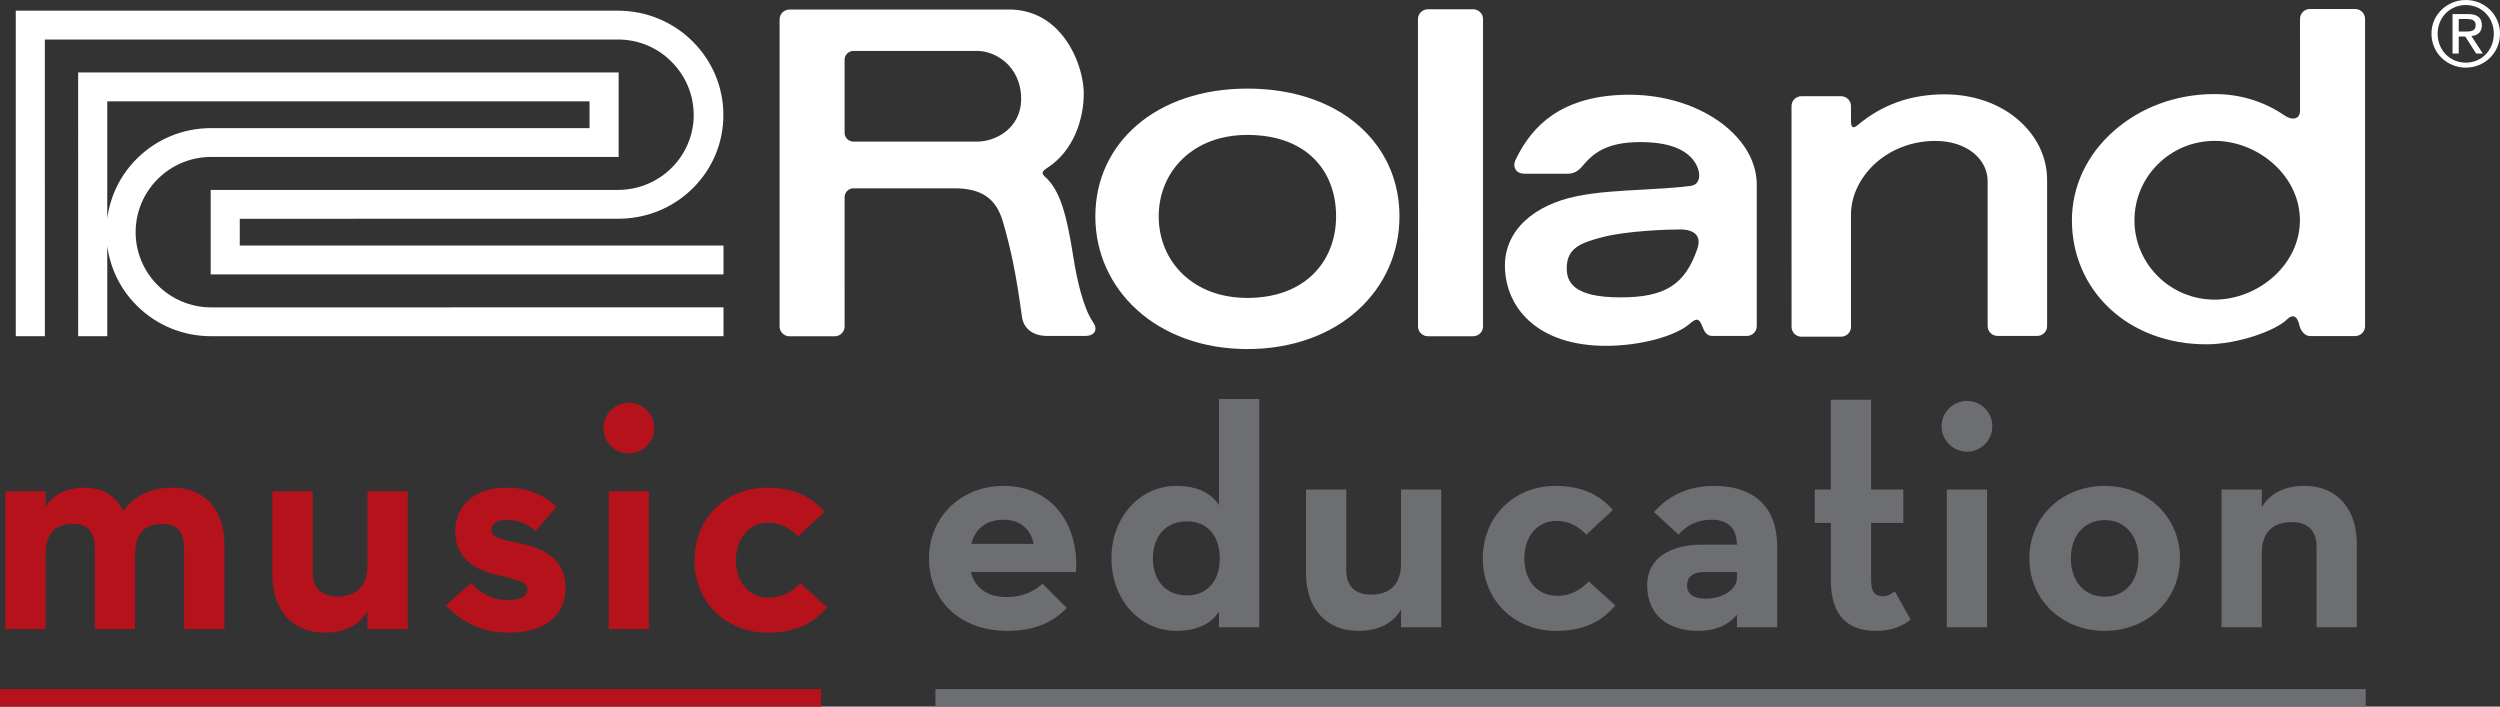
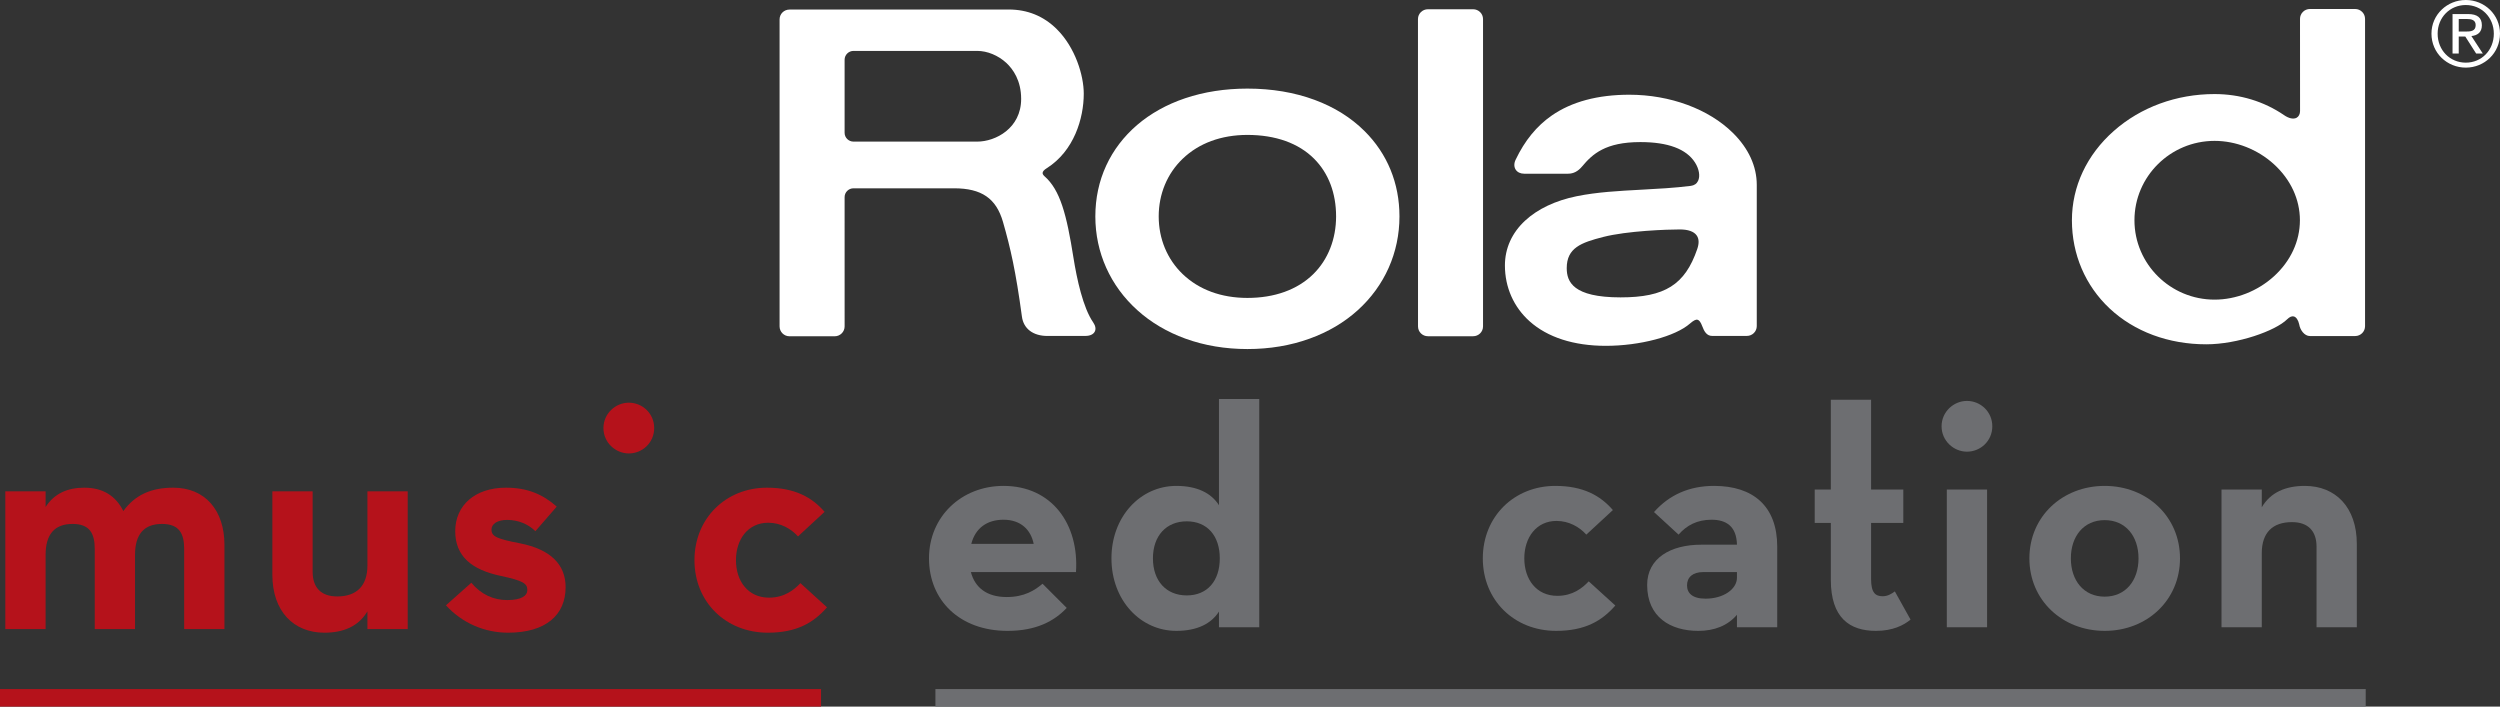
<svg xmlns="http://www.w3.org/2000/svg" viewBox="0 0 713.106 201.562">
  <rect x="0" y="0" width="713.106" height="201.562" fill="#333333" stroke="none" />
-   <path fill="#fff" d="M206.37 95.752v-8.085h-.139l-145.992.012c-11.882 0-21.539-9.63-21.551-21.45 0-11.831 9.662-21.467 21.543-21.467h116.232v-24.085h-154.169v.144l.003 74.937v.14h8.299v-67.138l-.156.136h137.874l-.147-.153v7.939l.147-.139h-108.075c-8.015 0-15.531 3.081-21.168 8.68-5.635 5.59-8.729 13.049-8.729 21.006.007 7.943 3.094 15.403 8.729 20.991 5.637 5.6 13.153 8.678 21.168 8.678h146.13v-.146z" />
-   <path fill="#fff" d="M197.875 32.808c0 11.769-9.671 21.36-21.561 21.36l-116.074.012h-.143v24.095h.143l145.99-.007h.139v-8.23h-138.122l.146.152v-7.92l-.146.134 108.067-.01c8.083 0 15.649-3.085 21.32-8.712 5.61-5.565 8.706-12.979 8.706-20.873 0-16.411-13.471-29.755-30.026-29.755l.147.146v-.162h-.147l-171.663.008h-.15v92.852h8.302v-.14l-.007-84.639-.136.153h163.653c5.753 0 11.154 2.247 15.237 6.333 4.074 4.09 6.325 9.494 6.325 15.203" />
  <path fill="#fff" d="M703.351 0c5.313 0 9.756 4.157 9.756 9.598 0 5.535-4.442 9.69-9.756 9.69-5.315 0-9.795-4.155-9.795-9.69 0-5.441 4.479-9.598 9.795-9.598m0 17.871c4.511 0 7.995-3.557 7.995-8.273 0-4.613-3.484-8.165-7.995-8.165-4.531 0-8.034 3.551-8.034 8.165-.001 4.716 3.502 8.273 8.034 8.273m-3.783-13.866h4.391c2.701 0 3.975 1.053 3.975 3.215 0 2.041-1.298 2.887-2.986 3.065l3.255 4.983h-1.904l-3.097-4.857h-1.865v4.857h-1.768v-11.263zm1.768 4.998h1.84c1.564 0 2.991-.08 2.991-1.856 0-1.489-1.297-1.729-2.498-1.729h-2.333v3.585z" />
  <path fill="#fff" d="M404.477 93.111c0 1.55 1.267 2.798 2.82 2.798h12.902c1.566 0 2.823-1.248 2.823-2.798v-87.68c0-1.539-1.271-2.792-2.823-2.792h-12.902c-1.554 0-2.834 1.253-2.834 2.792l.014 87.68z" />
-   <path fill="#fff" d="M527.983 34.678v-4.428c0-1.547-1.269-2.804-2.827-2.804h-11.296c-1.571 0-2.844 1.257-2.844 2.804l.012 62.991c0 1.542 1.273 2.799 2.832 2.799h11.296c1.559 0 2.827-1.257 2.827-2.799v-32.122c0-10.098 9.692-20.92 24.13-20.92 4.265 0 8.106 1.225 10.82 3.428 2.589 2.12 4.026 4.966 4.026 8.038v41.349c0 1.553 1.271 2.807 2.83 2.807h11.3c1.564 0 2.832-1.253 2.832-2.807v-41.675c0-6.45-2.9-12.517-8.159-17.087-5.435-4.734-12.915-7.342-21.044-7.342-9.696 0-17.842 2.894-24.912 8.846-.555.456-1.002.627-1.303.501-.337-.166-.52-.715-.52-1.579" />
  <path fill="#fff" d="M311.817 91.95c-2.885-4.172-4.645-12.325-5.616-18.41-1.957-12.356-3.775-19.343-8.294-23.293-.355-.336-.534-.638-.508-.941.042-.424.414-.841 1.152-1.306 7.81-4.927 10.583-14.222 10.583-21.284 0-5.197-2.407-13.165-7.71-18.418-3.738-3.708-8.348-5.583-13.689-5.583l-62.54.016c-1.569 0-2.824 1.248-2.824 2.798v87.582c0 1.55 1.263 2.812 2.824 2.812h12.896c1.561 0 2.831-1.261 2.831-2.812l-.003-36.885c0-1.386 1.145-2.512 2.54-2.512h28.671c7.846 0 12.021 2.864 13.957 9.567 2.157 7.511 3.654 14.036 5.412 27.041.459 3.457 3.196 5.512 7.298 5.512l10.835-.015c1.262 0 2.217-.434 2.626-1.199.402-.736.237-1.69-.441-2.67m-33.077-51.554h-35.281c-1.396 0-2.54-1.13-2.54-2.509v-20.847c0-1.384 1.145-2.518 2.54-2.518h35.281c2.887 0 5.986 1.284 8.3 3.415 1.93 1.796 4.237 5.032 4.237 10.276 0 8.407-7.336 12.183-12.537 12.183" />
  <path fill="#fff" d="M389.202 37.365c-3.85-3.826-8.632-6.812-14.201-8.87-5.769-2.134-12.223-3.222-19.184-3.222-6.373 0-12.361.931-17.783 2.759-5.229 1.767-9.838 4.33-13.69 7.627-3.801 3.27-6.767 7.152-8.802 11.557-2.066 4.472-3.104 9.364-3.104 14.518 0 10.301 4.262 19.799 11.993 26.756 3.874 3.496 8.492 6.214 13.692 8.102 5.439 1.973 11.396 2.973 17.694 2.973 6.348 0 12.331-1 17.777-2.983 5.212-1.877 9.828-4.596 13.695-8.092 7.67-6.939 11.898-16.433 11.898-26.756.001-9.467-3.457-17.894-9.985-24.369m-14.582 40.811c-4.526 4.458-11.042 6.806-18.803 6.806-7.449 0-13.841-2.348-18.476-6.806-4.405-4.229-6.83-10.066-6.83-16.442 0-6.379 2.424-12.22 6.83-16.443 4.635-4.454 11.027-6.807 18.476-6.807 8.011 0 14.596 2.354 19.033 6.807 4.101 4.111 6.26 9.797 6.26 16.443-.001 6.475-2.304 12.321-6.49 16.442" />
  <path fill="#fff" d="M494.323 37.941c-6.901-6.844-17.954-10.922-29.571-10.922-9.012 0-16.455 1.999-22.127 5.934-4.307 2.999-7.688 7.128-10.309 12.619-.487 1.016-.478 2.028.014 2.806.472.738 1.351 1.17 2.399 1.17h12.567c1.527 0 2.837-.682 4.015-2.101 2.932-3.502 6.624-6.918 16.584-6.918 7.878 0 13.128 1.959 15.596 5.833 1.17 1.84 1.518 3.892.868 5.239-.375.803-1.097 1.293-2.074 1.42-4.612.584-9.388.837-14.009 1.085-6.547.356-12.712.675-18.573 1.872-6.012 1.229-11.097 3.635-14.676 6.956-3.776 3.496-5.762 7.917-5.762 12.788 0 6.219 2.502 11.87 7.042 15.927 5.111 4.583 12.629 6.998 21.727 6.998 9.739 0 19.859-2.682 24.05-6.379.975-.85 1.633-1.187 2.119-1.063.494.12.921.691 1.36 1.876.534 1.429 1.254 2.74 2.813 2.74h9.896c1.561 0 2.83-1.251 2.83-2.797v-40.298c.002-5.278-2.336-10.39-6.779-14.785m-10.204 33.113c-3.495 10.168-9.228 13.772-21.864 13.772-13.598 0-15.358-4.466-15.358-8.344 0-5.787 4.124-7.279 10.416-8.891 6.835-1.752 18.35-2.143 21.848-2.143 2.339 0 4 .579 4.788 1.688.689.946.743 2.261.17 3.918" />
  <path fill="#fff" d="M674.61 5.373c0-1.543-1.263-2.808-2.824-2.808h-12.897c-1.568 0-2.83 1.264-2.83 2.808l.013 26.293c0 .903-.384 1.604-1.012 1.94-.9.458-2.19.176-3.558-.769-5.739-3.924-12.587-6.007-19.823-6.007-10.851 0-21.076 3.742-28.763 10.544-7.682 6.796-11.919 15.836-11.919 25.456 0 9.717 3.812 18.636 10.749 25.149 7.038 6.604 16.81 10.231 27.556 10.231 8.941 0 19.747-3.833 23.083-7.13.707-.695 1.347-.968 1.931-.812.672.191 1.238 1.035 1.506 2.233.25 1.61 1.486 3.354 3.067 3.354h12.897c1.571 0 2.824-1.267 2.824-2.807v-87.675zm-26.015 73.467c-4.636 4.211-10.807 6.628-16.905 6.628-12.604 0-22.854-10.156-22.854-22.639 0-12.49 10.251-22.645 22.854-22.645 6.099 0 12.264 2.418 16.905 6.635 4.796 4.36 7.438 10.045 7.438 16.01-.001 5.968-2.642 11.653-7.438 16.011" />
  <path fill="#B5121B" d="M172.126 122.103c0-4.137 3.446-7.24 7.239-7.24 3.905 0 7.238 3.104 7.238 7.24 0 4.135-3.333 7.238-7.238 7.238-3.792 0-7.239-3.104-7.239-7.238" />
  <path fill="#B5121B" d="M1.516 140.143h11.49v4.481c2.414-3.793 6.205-5.516 11.031-5.516 5.285 0 8.962 2.298 11.146 6.663 3.331-4.596 7.927-6.663 14.247-6.663 9.079 0 14.592 6.435 14.592 16.316v24.015h-11.488v-22.866c0-4.48-1.494-7.125-6.321-7.125-5.169 0-7.698 2.988-7.698 8.849v21.143h-11.489v-22.866c0-4.48-1.494-7.125-6.321-7.125-5.171 0-7.699 2.988-7.699 8.849v21.143h-11.49v-39.298z" />
  <path fill="#B5121B" d="M77.688 163.927v-23.783h11.49v22.979c0 4.366 2.298 7.009 7.01 7.009 5.515 0 8.617-2.988 8.617-8.848v-21.141h11.491v39.295h-11.491v-5.055c-2.528 4.25-6.778 6.089-12.293 6.089-8.737.001-14.824-6.088-14.824-16.545" />
  <path fill="#B5121B" d="M127.204 172.66l7.24-6.435c2.758 3.332 6.32 4.94 10.225 4.94 4.137 0 5.747-1.264 5.747-2.872 0-1.838-1.15-2.644-7.585-4.022-8.158-1.723-12.982-5.515-12.982-12.754 0-7.354 5.628-12.41 14.477-12.41 6.204 0 10.571 1.954 14.477 5.4l-6.088 7.01c-1.954-1.954-4.827-3.217-8.044-3.217-2.986 0-4.48 1.263-4.48 2.758 0 1.953 1.494 2.643 8.042 3.905 8.849 1.725 13.101 6.091 13.101 12.525 0 7.929-5.63 12.982-16.431 12.982-6.552.002-12.988-2.639-17.699-7.81" />
-   <rect x="173.621" y="140.144" fill="#B5121B" width="11.488" height="39.297" />
  <path fill="#B5121B" d="M198.09 159.791c0-11.95 8.964-20.683 20.683-20.683 7.929 0 12.87 2.758 16.431 6.894l-7.582 7.01c-1.955-2.183-4.941-3.907-8.504-3.907-5.744 0-9.19 4.711-9.19 10.687 0 5.974 3.447 10.686 9.422 10.686 4.365 0 7.123-2.182 8.961-4.138l7.585 6.896c-3.792 4.366-8.619 7.237-16.891 7.237-11.951-.001-20.915-8.733-20.915-20.682" />
  <rect y="196.549" fill="#B5121B" width="234.193" height="5.014" />
  <path fill="#6D6E71" d="M287.159 170.301c5.056 0 8.041-1.95 10.222-3.792l6.894 6.894c-3.562 3.789-8.731 6.549-16.884 6.549-13.671 0-22.401-8.732-22.401-20.68 0-11.944 9.301-20.674 21.249-20.674 13.785 0 21.595 10.912 20.676 24.582h-29.978c1.146 4.365 4.476 7.121 10.222 7.121m7.695-15.16c-.803-4.019-3.674-6.894-8.614-6.894-4.709 0-8.039 2.41-9.188 6.894h17.802z" />
  <path fill="#6D6E71" d="M317.034 159.271c0-11.944 8.271-20.672 18.495-20.672 5.972 0 9.993 2.068 12.175 5.512v-30.29h11.489v65.097h-11.489v-4.479c-2.182 3.446-6.203 5.512-12.175 5.512-10.224-.001-18.495-8.732-18.495-20.68m30.901 0c0-6.429-3.565-10.564-9.419-10.564-5.861 0-9.651 4.136-9.651 10.564 0 6.439 3.79 10.569 9.651 10.569 5.854 0 9.419-4.13 9.419-10.569" />
-   <path fill="#6D6E71" d="M372.525 163.408v-23.778h11.486v22.972c0 4.368 2.297 7.008 7.006 7.008 5.514 0 8.614-2.985 8.614-8.839v-21.141h11.491v39.288h-11.491v-5.06c-2.524 4.254-6.774 6.093-12.288 6.093-8.73 0-14.818-6.093-14.818-16.543" />
  <path fill="#6D6E71" d="M422.96 159.271c0-11.944 8.96-20.672 20.677-20.672 7.925 0 12.866 2.758 16.427 6.892l-7.58 7.007c-1.953-2.18-4.943-3.906-8.499-3.906-5.745 0-9.188 4.71-9.188 10.68 0 5.979 3.443 10.687 9.415 10.687 4.366 0 7.122-2.179 8.961-4.135l7.584 6.895c-3.793 4.362-8.617 7.233-16.89 7.233-11.947-.002-20.907-8.733-20.907-20.681" />
  <path fill="#6D6E71" d="M488.217 148.246c-4.134 0-7.122 1.608-9.419 4.251l-7.01-6.434c4.368-4.938 10.11-7.466 17.119-7.466 11.14 0 18.033 5.745 18.033 17.347v22.972h-11.487v-3.556c-2.641 3.097-6.435 4.592-11.029 4.592-7.927 0-14.585-3.906-14.585-13.096 0-7.698 6.774-11.487 15.392-11.487h10.223c-.117-5.284-3.101-7.123-7.237-7.123m-2.413 14.934c-2.985 0-4.594 1.493-4.594 3.788 0 2.187 1.493 3.795 5.284 3.795 5.168 0 8.959-2.756 8.959-5.974v-1.609h-9.649z" />
  <path fill="#6D6E71" d="M517.632 149.164v-9.533h4.595v-25.616h11.485v25.616h9.191v9.533h-9.191v15.97c0 4.021 1.264 4.939 3.33 4.939 1.379 0 2.528-.689 3.447-1.381l4.48 8.042c-1.951 1.61-5.053 3.216-9.878 3.216-7.468 0-12.865-3.677-12.865-14.584v-16.202h-4.594z" />
  <path fill="#6D6E71" d="M553.819 121.598c0-4.137 3.444-7.239 7.237-7.239 3.906 0 7.235 3.103 7.235 7.239 0 4.135-3.329 7.238-7.235 7.238-3.792 0-7.237-3.104-7.237-7.238m1.493 18.033h11.487v39.286h-11.487v-39.286z" />
  <path fill="#6D6E71" d="M578.867 159.271c0-11.944 9.416-20.672 21.478-20.672 12.063 0 21.482 8.728 21.482 20.672 0 11.948-9.419 20.68-21.482 20.68-12.062-.001-21.478-8.732-21.478-20.68m31.129 0c0-6.317-3.677-10.909-9.651-10.909-5.972 0-9.648 4.592-9.648 10.909 0 6.325 3.677 10.919 9.648 10.919 5.974-.001 9.651-4.594 9.651-10.919" />
  <path fill="#6D6E71" d="M633.668 139.631h11.485v5.054c2.529-4.248 6.777-6.086 12.293-6.086 8.732 0 14.816 6.086 14.816 16.542v23.776h-11.485v-22.973c0-4.365-2.301-7.013-7.01-7.013-5.514 0-8.614 2.992-8.614 8.849v21.137h-11.485v-39.286z" />
  <rect x="266.82" y="196.549" fill="#6D6E71" width="407.983" height="5.014" />
</svg>